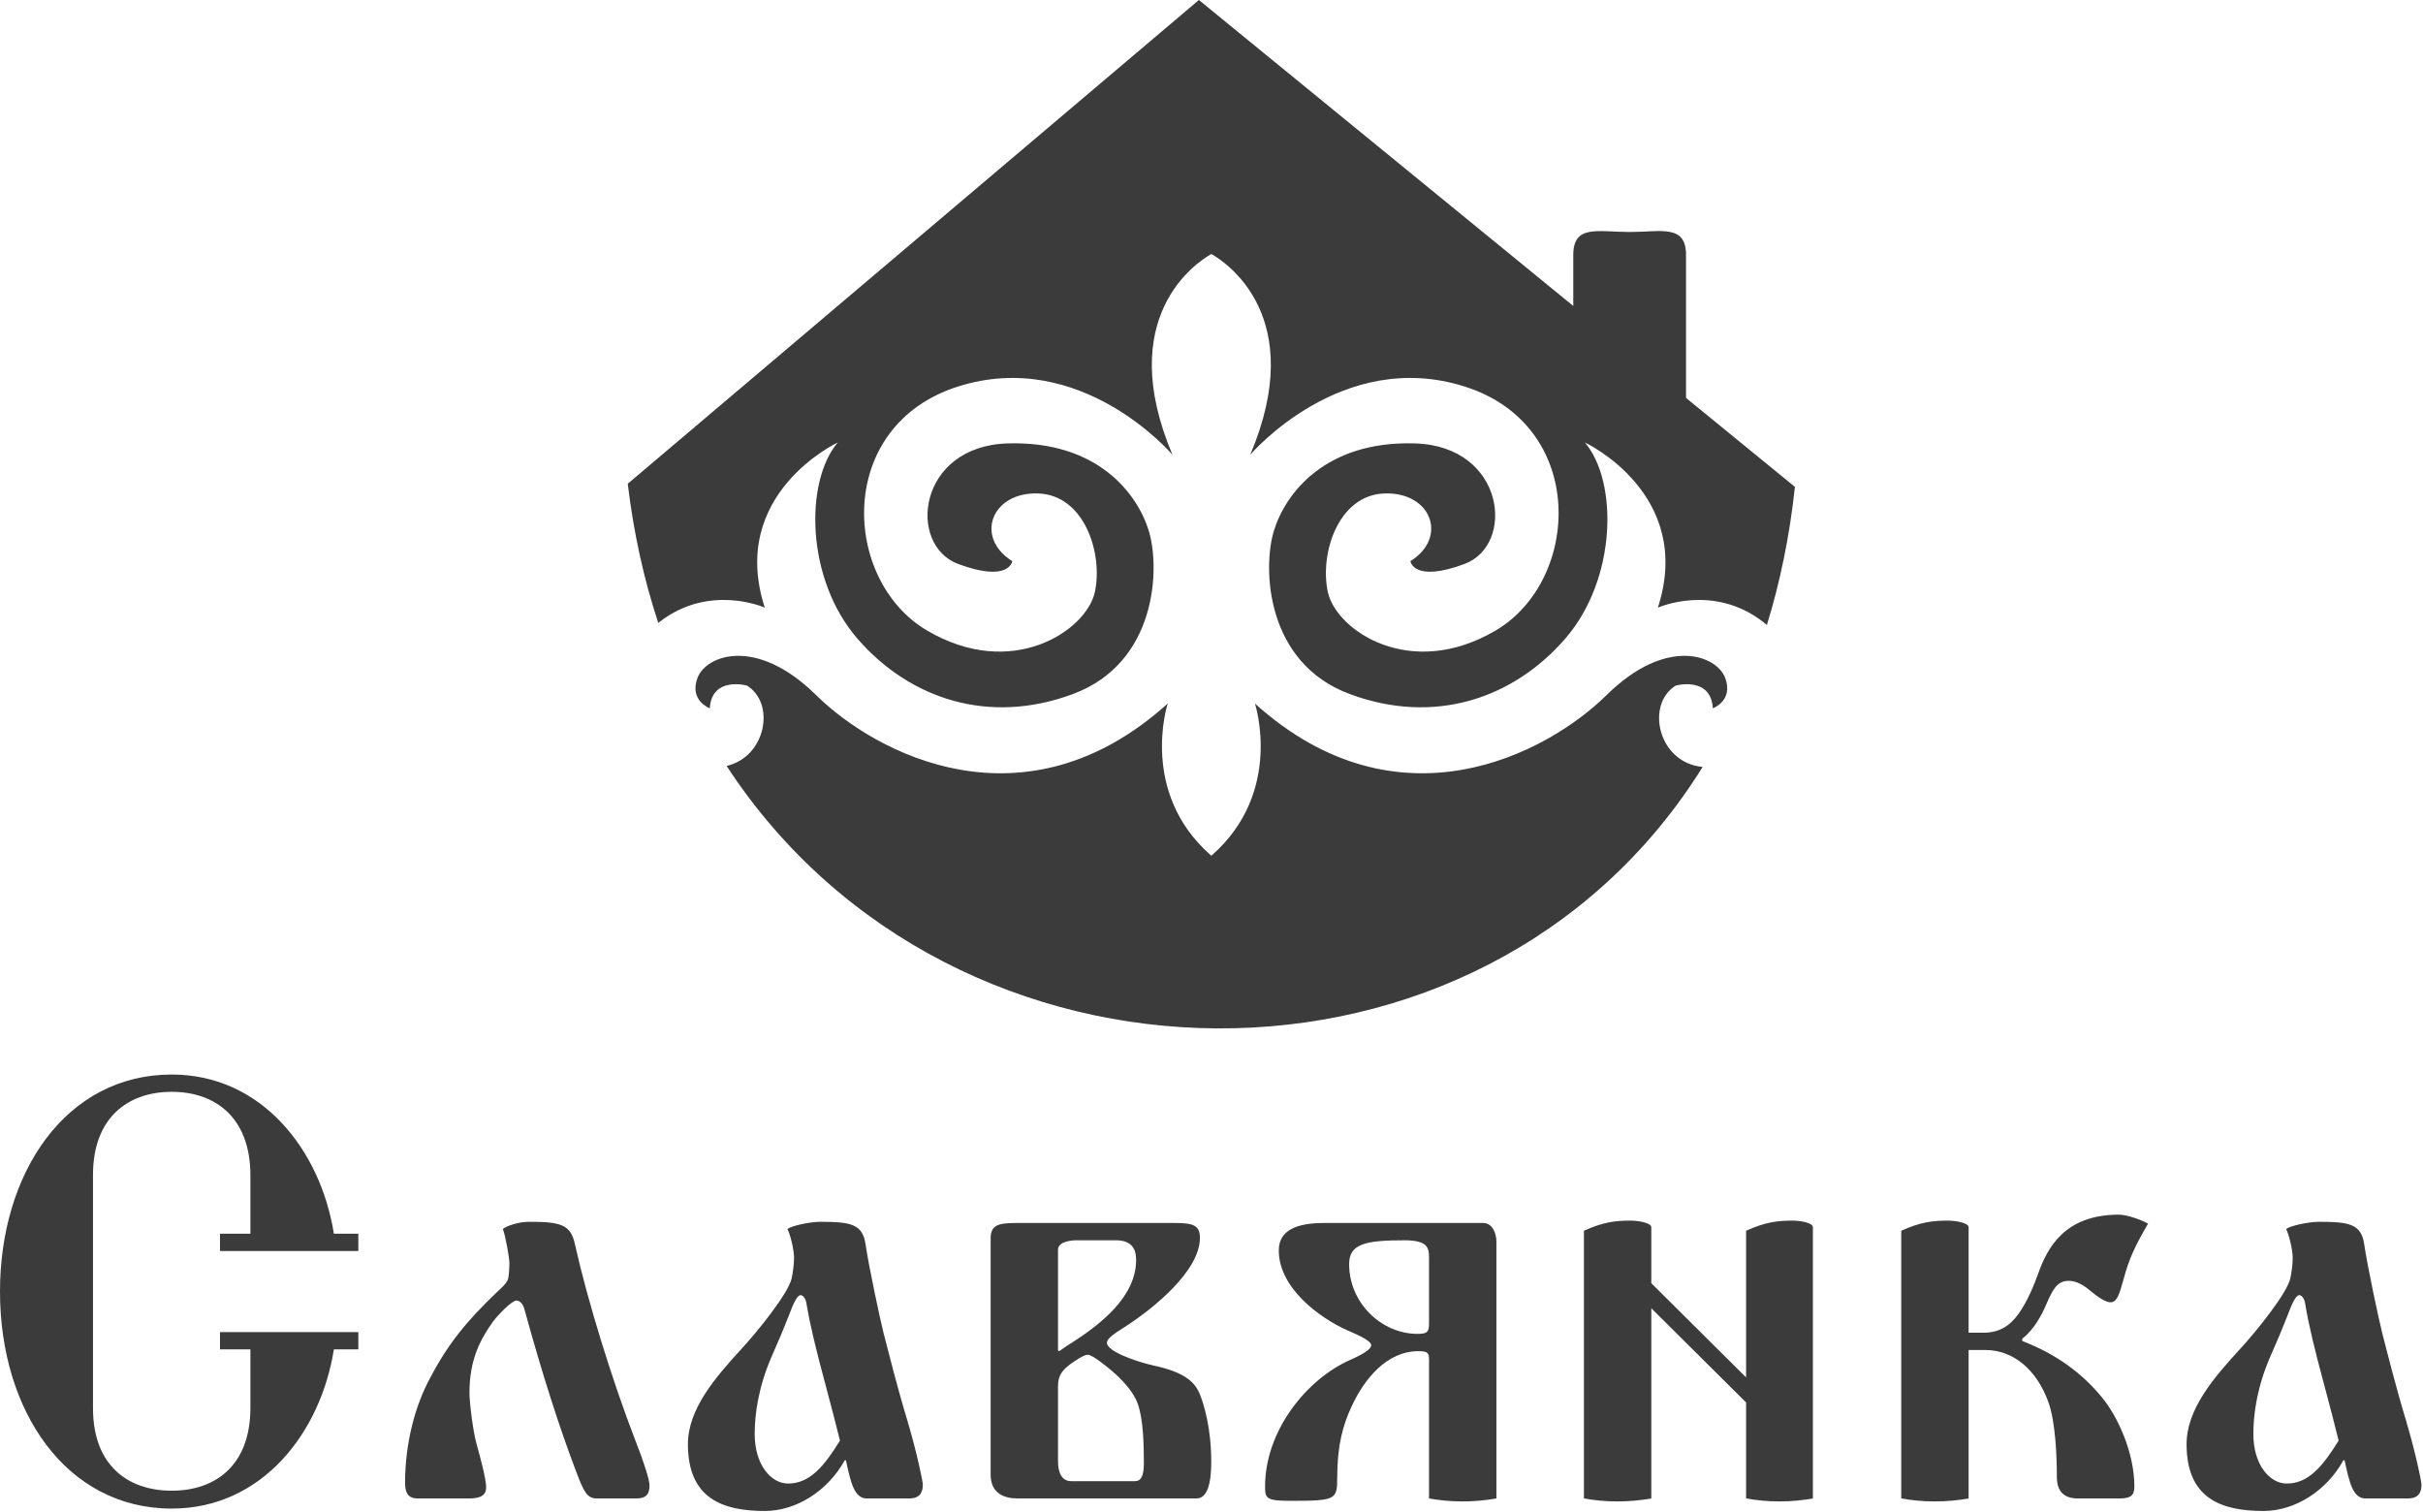
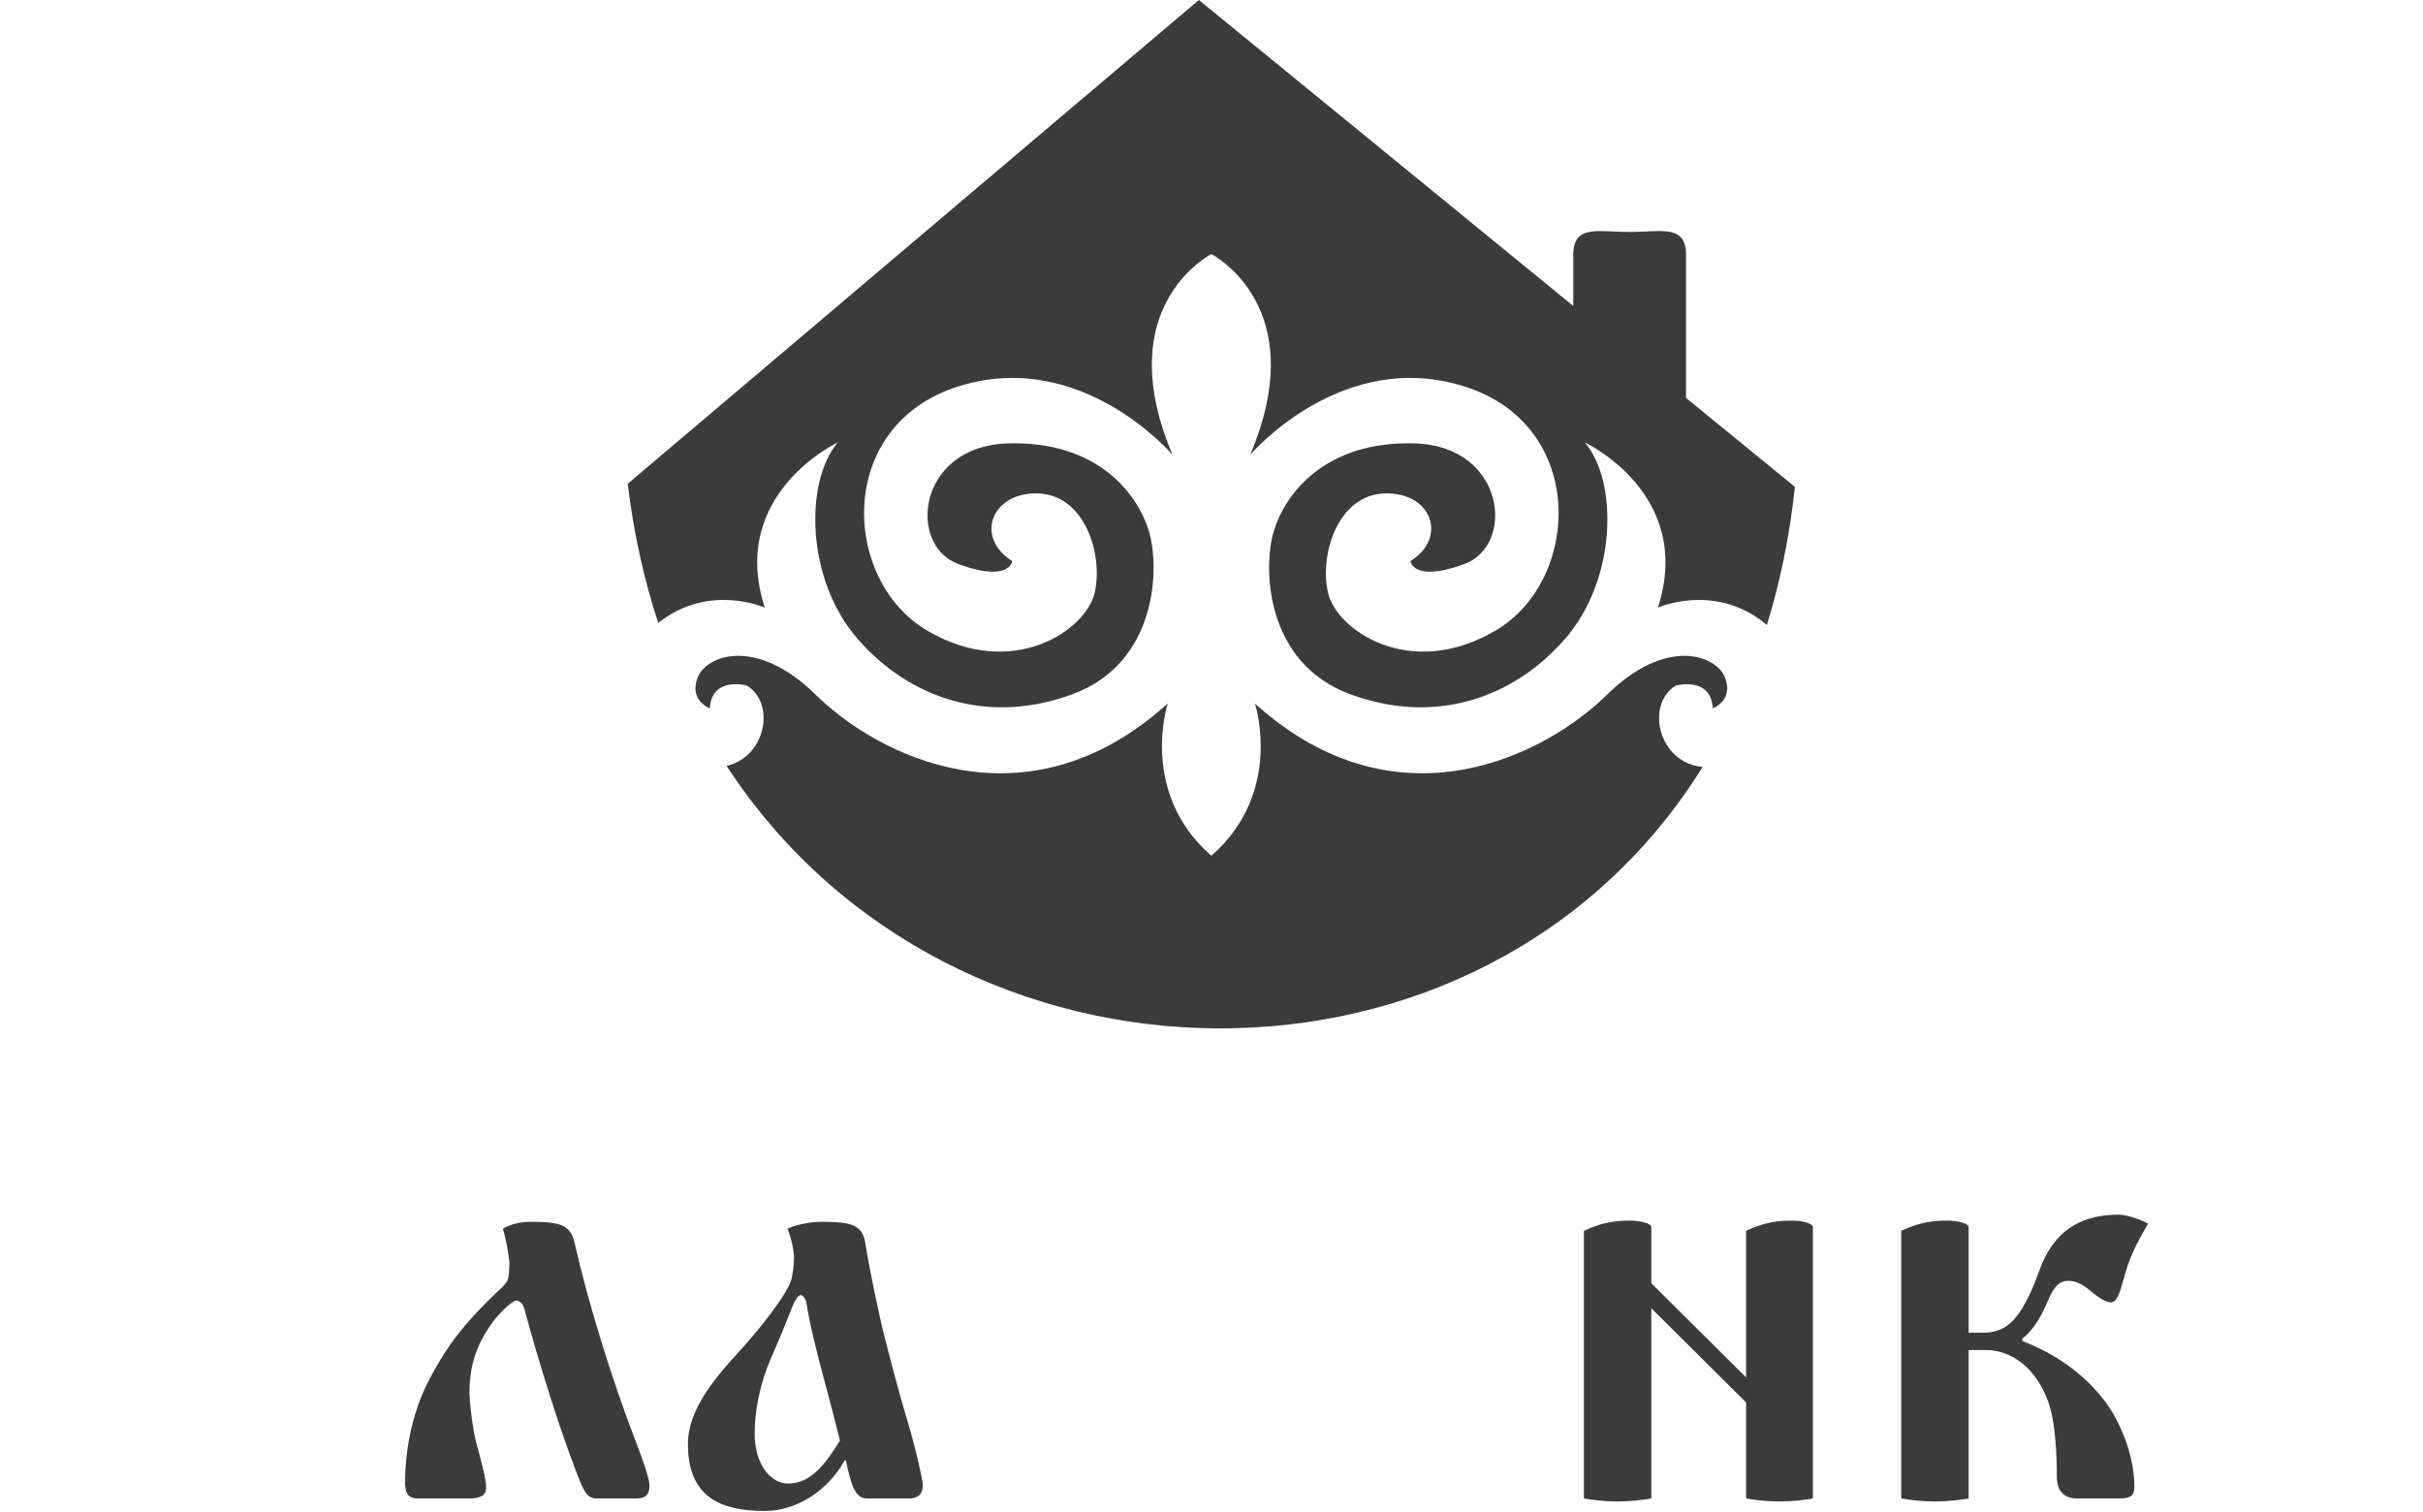
<svg xmlns="http://www.w3.org/2000/svg" width="646" height="403" viewBox="0 0 646 403" fill="none">
-   <path d="M0 344.333C0 312.542 17.644 286.474 45.779 286.474C69.94 286.474 85.518 306.82 89.015 328.915H95.532V333.524H58.654V328.915H66.761V313.337C66.761 298.077 57.542 291.083 45.779 291.083C34.016 291.083 24.797 298.077 24.797 313.178V375.489C24.797 390.589 34.016 397.424 45.779 397.424C57.542 397.424 66.761 390.589 66.761 375.33V359.752H58.654V355.142H95.532V359.752H89.015C85.518 381.847 69.94 402.193 45.779 402.193C17.644 402.193 0 376.124 0 344.333Z" fill="#3B3B3B" />
  <path d="M107.995 395.358C107.995 384.708 110.697 374.694 114.671 367.382C119.599 358.003 124.526 352.122 132.474 344.492C133.905 343.221 134.859 342.267 135.335 341.313C135.653 340.677 135.812 338.293 135.812 336.703C135.812 335.591 134.859 329.709 134.064 327.643C135.018 326.848 138.197 325.736 141.058 325.736C149.323 325.736 152.185 326.371 153.297 331.776C156.635 346.718 163.153 367.859 169.352 383.913C171.736 389.953 173.167 394.563 173.167 395.994C173.167 398.06 172.531 399.491 169.67 399.491H159.179C156.476 399.491 155.682 397.742 153.615 392.338C149.323 381.052 144.714 366.905 139.786 348.943C139.309 347.195 138.197 346.718 137.72 346.718C136.448 346.718 132.792 350.533 131.362 352.44C128.023 357.209 125.162 362.454 125.162 371.356C125.162 373.899 126.116 381.688 127.07 385.026C128.023 388.364 129.613 394.404 129.613 396.471C129.613 398.537 128.341 399.491 125.003 399.491H111.333C109.267 399.491 107.995 398.537 107.995 395.358Z" fill="#3B3B3B" />
  <path d="M183.407 385.026C183.407 375.647 190.719 367.223 197.713 359.593C201.687 355.301 210.111 344.969 211.065 340.836C211.383 339.247 211.701 337.18 211.701 335.273C211.701 333.524 210.906 329.709 209.952 327.643C210.906 326.848 215.834 325.736 218.695 325.736C226.961 325.736 229.981 326.371 230.776 331.776C231.57 337.339 234.591 351.486 235.544 355.301C236.816 360.229 239.2 369.766 241.902 378.668C244.446 387.251 246.035 394.881 246.035 395.835C246.035 397.901 245.241 399.491 242.379 399.491H231.094C227.755 399.491 226.802 395.199 225.53 389.318H225.212C220.761 397.424 212.337 402.829 203.912 402.829C192.626 402.829 183.407 399.491 183.407 385.026ZM201.21 382.324C201.21 390.43 205.502 395.517 210.111 395.517C215.993 395.517 219.808 390.748 223.941 384.072C222.987 380.098 221.715 375.33 220.285 369.925C217.582 359.911 215.993 353.394 215.039 347.671C214.88 346.241 214.085 345.287 213.449 345.287C212.496 345.287 211.383 347.83 210.27 350.85C208.681 354.824 208.045 356.414 205.661 361.818C202.164 369.925 201.21 377.078 201.21 382.324Z" fill="#3B3B3B" />
-   <path d="M264.116 393.133V330.186C264.116 326.689 266.024 326.053 270.793 326.053H313.234C318.161 326.053 319.91 326.689 319.91 330.027C319.91 338.77 307.67 348.784 299.722 353.871C296.384 355.937 295.113 357.05 295.113 358.003C295.113 360.229 302.584 362.931 307.511 364.044C316.572 365.951 318.638 368.971 319.751 371.356C321.022 374.376 322.93 380.893 322.93 389.636C322.93 396.947 321.34 399.491 318.956 399.491H271.269C267.613 399.491 264.116 398.06 264.116 393.133ZM282.078 389.636C282.078 392.497 283.032 394.881 285.575 394.881H302.584C304.173 394.881 304.968 393.609 304.968 390.112C304.968 384.867 304.809 378.509 303.378 374.376C302.266 371.038 299.087 367.7 296.066 365.156C294.318 363.726 291.139 361.183 290.026 361.183C289.39 361.183 288.278 361.659 286.211 363.09C283.668 364.839 282.078 366.269 282.078 369.607V389.636ZM282.078 360.07L282.396 360.229C284.145 358.957 284.94 358.48 285.734 358.003C293.364 353.076 302.902 345.764 302.902 335.909C302.902 333.048 301.789 330.663 297.497 330.663H287.165C285.575 330.663 282.078 330.981 282.078 333.206V360.07Z" fill="#3B3B3B" />
-   <path d="M337.284 396.312C337.284 381.37 348.411 367.7 359.856 362.613C363.83 360.865 365.578 359.593 365.578 358.639C365.578 357.527 362.558 356.096 359.22 354.665C351.749 351.327 340.94 343.38 340.94 333.365C340.94 327.802 346.027 326.053 353.021 326.053H395.462C397.846 326.053 398.959 328.756 398.959 330.981V399.491C396.257 399.968 393.236 400.286 389.898 400.286C386.56 400.286 383.699 399.968 380.997 399.491V362.454C380.997 360.706 380.679 360.229 378.136 360.229C369.711 360.229 363.671 367.7 360.333 375.012C358.107 379.78 356.518 385.185 356.518 393.927C356.518 399.809 356.2 400.127 344.119 400.127C337.602 400.127 337.284 399.491 337.284 396.312ZM359.697 337.021C359.697 347.353 368.281 355.619 377.977 355.619C380.838 355.619 380.997 354.824 380.997 352.599V335.273C380.997 332.73 380.679 330.663 374.48 330.663C363.989 330.663 359.697 331.617 359.697 337.021Z" fill="#3B3B3B" />
  <path d="M422.295 399.491V328.12C427.223 325.895 430.402 325.418 434.694 325.418C436.919 325.418 440.257 326.053 440.257 327.166V342.108L465.531 367.223V328.12C470.459 325.895 473.638 325.418 477.93 325.418C480.155 325.418 483.334 326.053 483.334 327.166V399.491C480.632 399.968 477.771 400.286 474.433 400.286C471.095 400.286 468.234 399.968 465.531 399.491V373.899L440.257 348.784V399.491C437.555 399.968 434.535 400.286 431.197 400.286C427.859 400.286 424.998 399.968 422.295 399.491Z" fill="#3B3B3B" />
  <path d="M506.896 399.491V328.12C511.823 325.895 515.002 325.418 519.294 325.418C521.52 325.418 524.858 326.053 524.858 327.166V355.301H528.831C532.964 355.301 535.825 353.553 538.21 350.215C540.594 346.877 542.502 342.108 543.455 339.406C545.84 332.73 550.449 323.828 564.914 323.828C567.14 323.828 570.955 325.259 572.703 326.212C569.206 332.253 567.617 335.591 566.186 340.995C565.073 344.969 564.437 347.195 562.689 347.195C561.576 347.195 559.828 346.241 556.967 343.856C554.9 342.108 552.993 341.472 551.562 341.472C548.383 341.472 547.27 343.856 545.522 347.83C544.568 350.056 542.502 354.347 539.164 356.891V357.527C547.906 360.865 555.059 365.951 560.464 372.627C564.437 377.396 569.047 387.092 569.047 396.312C569.047 398.696 568.093 399.491 565.073 399.491H553.946C550.29 399.491 548.383 397.583 548.383 393.768C548.383 388.523 548.065 379.303 546.158 373.899C542.978 364.997 536.62 359.911 529.308 359.911H524.858V399.491C522.155 399.968 519.135 400.286 515.797 400.286C512.459 400.286 509.598 399.968 506.896 399.491Z" fill="#3B3B3B" />
-   <path d="M582.968 385.026C582.968 375.647 590.28 367.223 597.274 359.593C601.248 355.301 609.673 344.969 610.626 340.836C610.944 339.247 611.262 337.18 611.262 335.273C611.262 333.524 610.467 329.709 609.514 327.643C610.467 326.848 615.395 325.736 618.256 325.736C626.522 325.736 629.542 326.371 630.337 331.776C631.132 337.339 634.152 351.486 635.105 355.301C636.377 360.229 638.761 369.766 641.464 378.668C644.007 387.251 645.596 394.881 645.596 395.835C645.596 397.901 644.802 399.491 641.94 399.491H630.655C627.317 399.491 626.363 395.199 625.091 389.318H624.773C620.323 397.424 611.898 402.829 603.473 402.829C592.188 402.829 582.968 399.491 582.968 385.026ZM600.771 382.324C600.771 390.43 605.063 395.517 609.673 395.517C615.554 395.517 619.369 390.748 623.502 384.072C622.548 380.098 621.276 375.33 619.846 369.925C617.143 359.911 615.554 353.394 614.6 347.671C614.441 346.241 613.646 345.287 613.011 345.287C612.057 345.287 610.944 347.83 609.832 350.85C608.242 354.824 607.606 356.414 605.222 361.818C601.725 369.925 600.771 377.078 600.771 382.324Z" fill="#3B3B3B" />
  <path d="M428.356 185.29C444.281 169.597 457.678 174.659 459.952 180.733C462.229 186.808 456.668 188.835 456.668 188.835C456.165 180.265 446.891 182.738 446.811 182.76C438.667 187.695 441.968 203.36 453.944 204.469C395.531 298.348 253.973 296.558 193.72 204.193C204.251 201.805 206.836 187.445 199.104 182.76C199.104 182.76 189.751 180.228 189.246 188.835C189.246 188.835 183.685 186.808 185.959 180.733C188.236 174.659 201.63 169.597 217.555 185.29C233.479 200.983 273.159 221.992 311.326 187.569C311.223 187.894 303.762 211.151 322.703 227.92C322.786 227.995 322.87 228.067 322.956 228.142C323.042 228.067 323.125 227.995 323.208 227.92C342.149 211.151 334.688 187.894 334.585 187.569C372.752 221.992 412.435 200.983 428.356 185.29ZM419.453 81.568V67.959C419.453 59.767 426.092 61.843 434.254 61.843H434.689C442.873 61.843 449.512 59.745 449.512 67.959V106.1H449.533L478.547 129.801C477.128 142.992 474.582 155.267 471.066 166.632C470.743 166.349 470.41 166.07 470.063 165.802C456.668 155.424 442.007 162.004 442.007 162.004C451.865 131.629 422.543 117.963 422.543 117.963C431.391 128.341 431.138 154.412 417.235 170.355C403.335 186.302 382.355 193.388 359.859 185.037C337.364 176.686 336.606 151.374 339.638 141.502C342.672 131.63 353.289 117.457 377.3 118.216C401.311 118.975 404.093 145.299 390.442 150.361C376.795 155.424 376.036 149.603 376.036 149.603C386.147 143.275 381.597 131.124 369.121 131.555C356.648 131.986 351.769 147.829 354.046 157.954C356.32 168.079 376.037 181.493 398.785 168.079C421.533 154.665 423.304 113.409 390.442 103.031C357.802 92.722 333.641 120.878 333.322 121.252C348.882 84.504 326.877 69.983 323.208 67.87C323.111 67.816 323.028 67.767 322.956 67.73C322.884 67.767 322.801 67.816 322.703 67.87C319.034 69.986 297.029 84.507 312.598 121.252C312.279 120.878 288.115 92.722 255.475 103.031C222.613 113.406 224.385 154.665 247.133 168.079C269.881 181.492 289.597 168.079 291.871 157.954C294.148 147.829 289.269 131.986 276.796 131.555C264.32 131.127 259.77 143.275 269.881 149.603C269.881 149.603 269.122 155.424 255.472 150.361C241.822 145.298 244.604 118.975 268.614 118.216C292.626 117.457 303.245 131.63 306.276 141.502C309.308 151.374 308.55 176.686 286.055 185.037C263.556 193.388 242.579 186.302 228.676 170.355C214.773 154.412 214.52 128.341 223.368 117.963C223.368 117.963 194.046 131.632 203.904 162.004C203.862 161.985 189.224 155.439 175.848 165.802C175.731 165.892 175.618 165.985 175.504 166.077C171.719 154.608 168.95 142.238 167.365 128.971L319.637 0L419.453 81.568Z" fill="#3B3B3B" />
</svg>